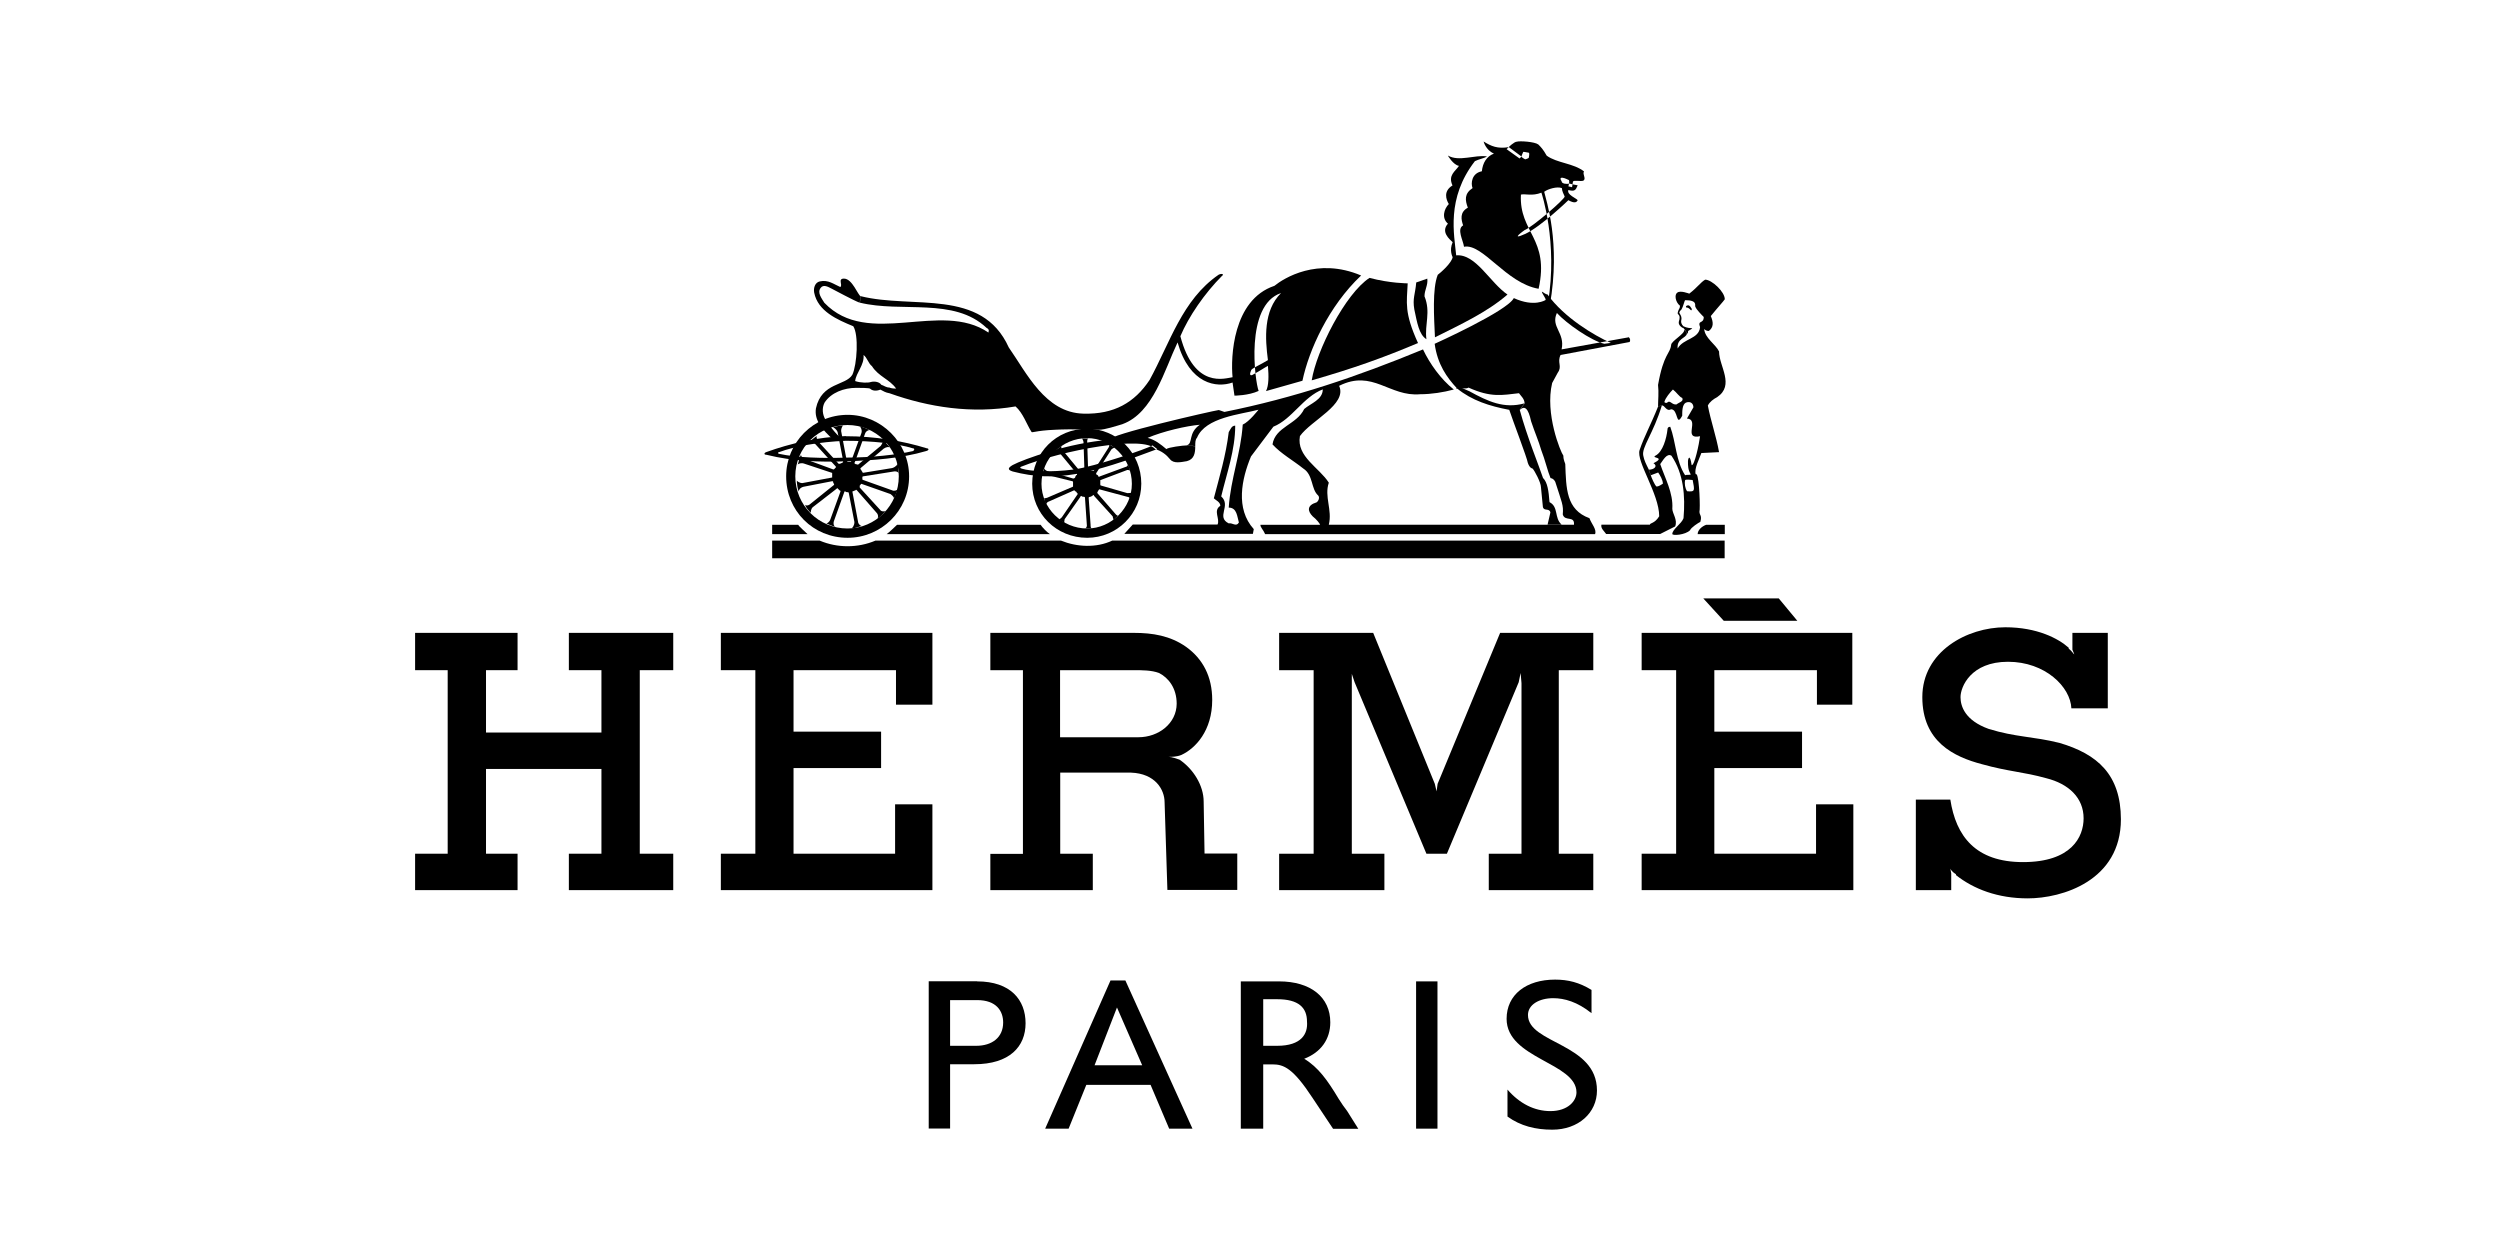
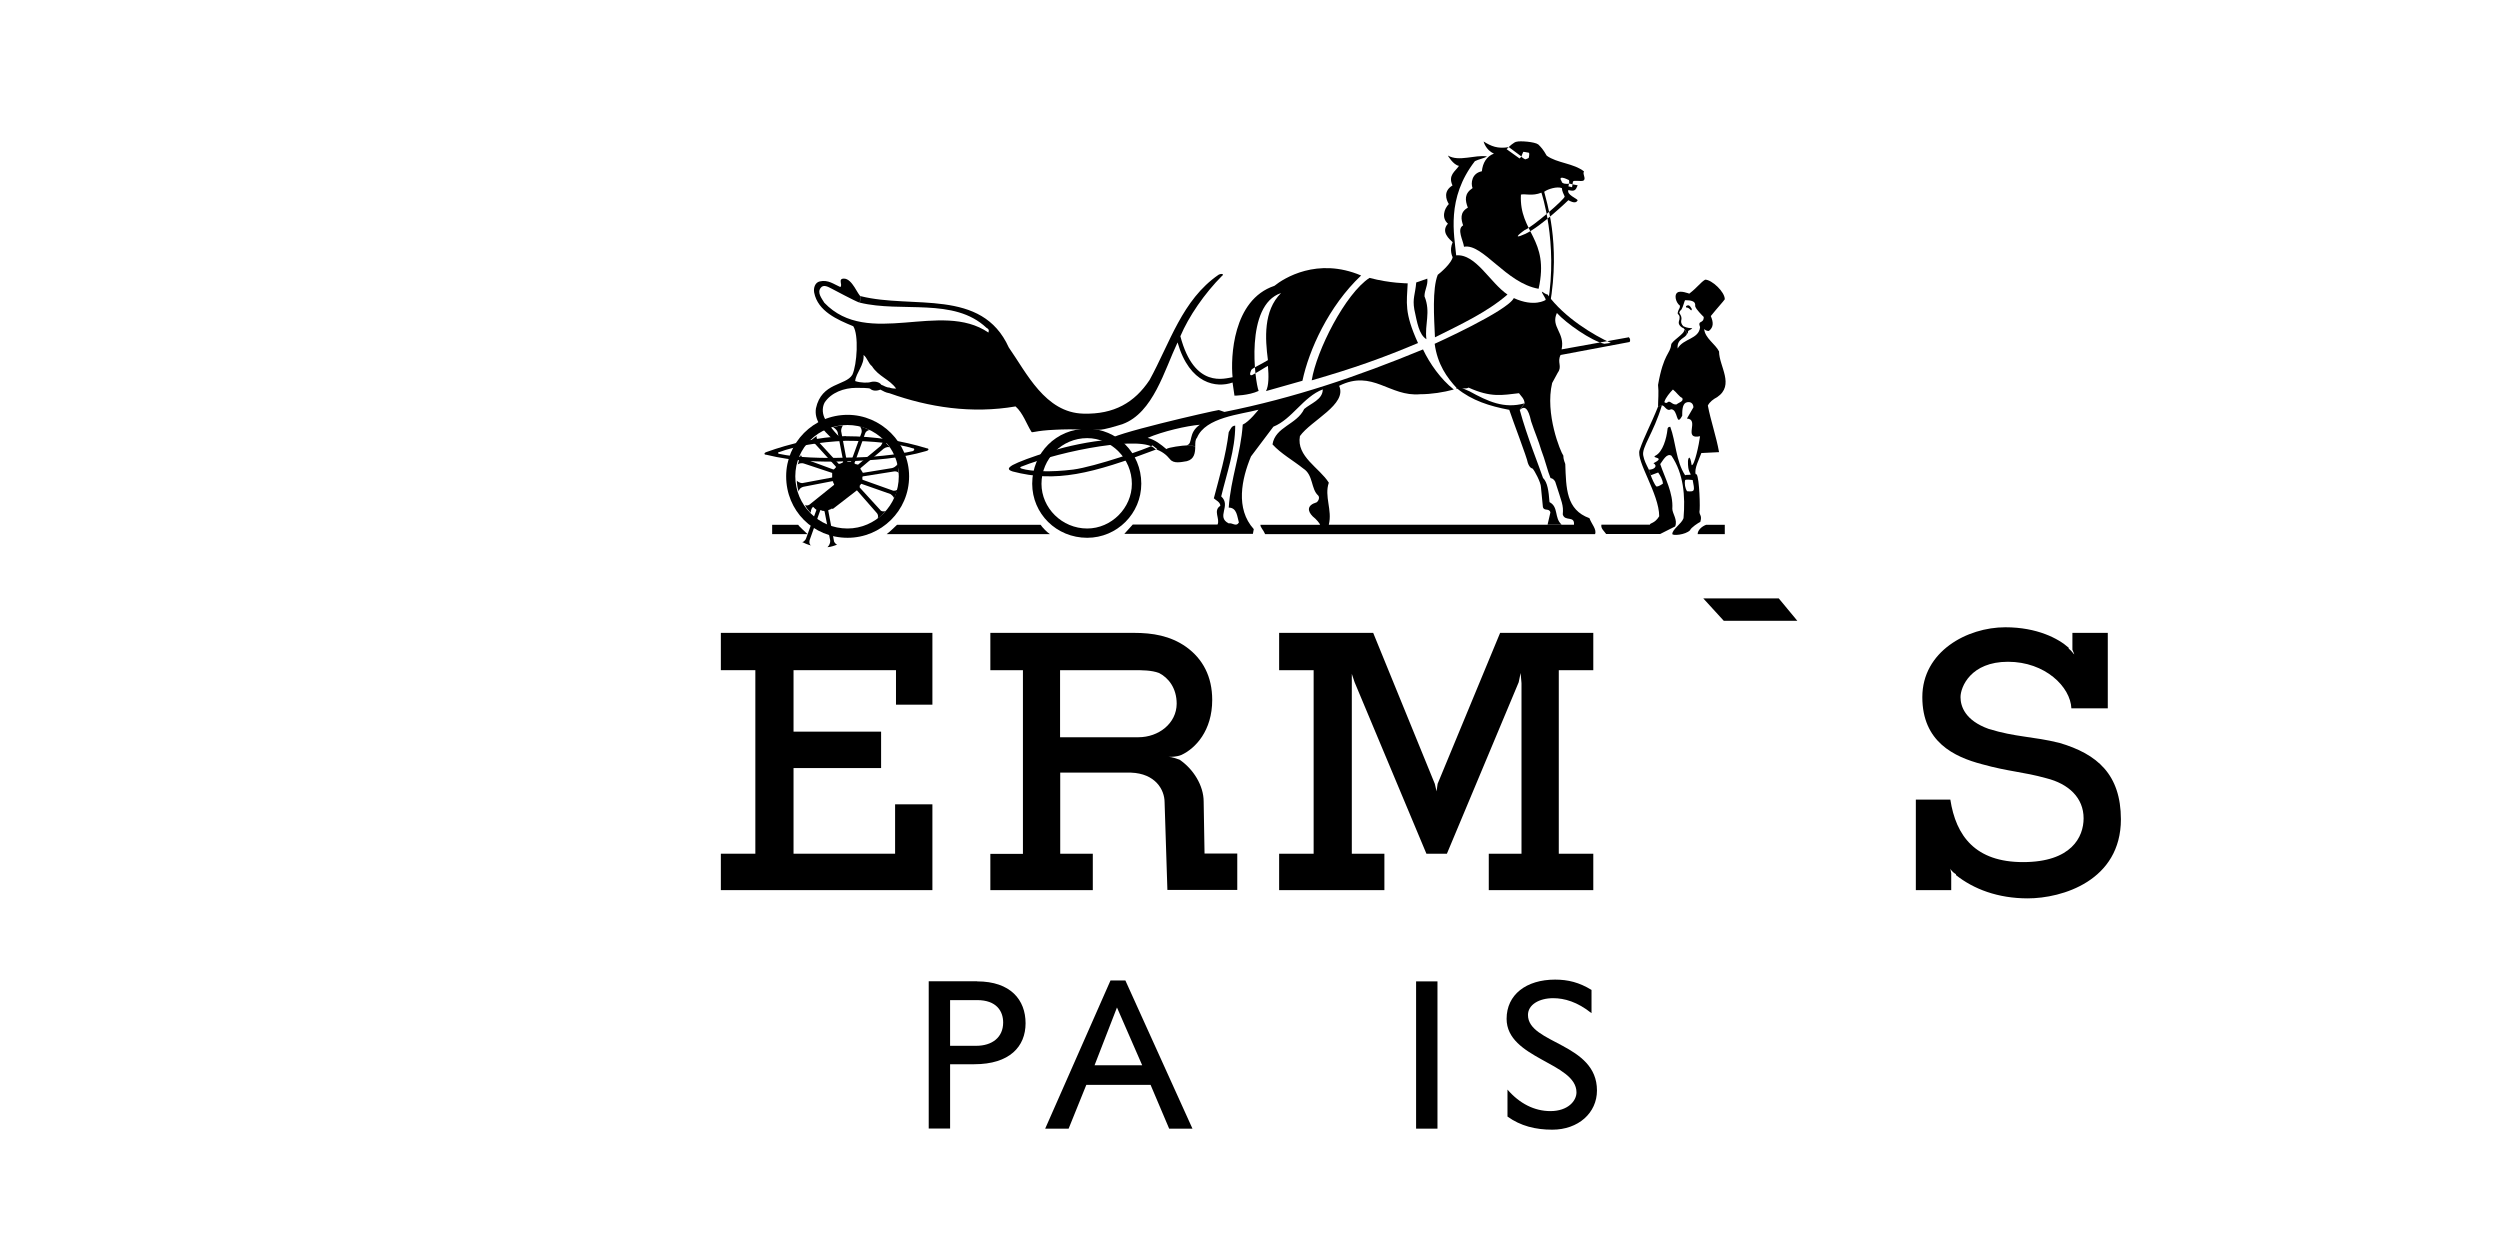
<svg xmlns="http://www.w3.org/2000/svg" id="Hermes" viewBox="0 0 300.637 150">
  <defs>
    <style>
      .cls-1 {
        fill-rule: evenodd;
      }
    </style>
  </defs>
-   <polygon class="cls-1" points="49.918 76.106 62.239 76.106 62.239 80.592 58.445 80.592 58.445 88.091 72.326 88.091 72.326 80.592 68.408 80.592 68.408 76.106 80.96 76.106 80.96 80.592 76.935 80.592 76.935 102.663 80.96 102.663 80.96 107.042 68.408 107.042 68.408 102.663 72.326 102.663 72.326 92.47 58.445 92.47 58.445 102.663 62.239 102.663 62.239 107.042 49.918 107.042 49.918 102.663 53.836 102.663 53.836 80.592 49.918 80.592 49.918 76.106" />
-   <polygon class="cls-1" points="197.416 76.106 222.749 76.106 222.749 84.74 218.494 84.74 218.494 80.592 206.156 80.592 206.156 87.984 216.704 87.984 216.704 92.363 206.156 92.363 206.156 102.663 218.388 102.663 218.388 96.724 222.873 96.724 222.873 107.042 197.416 107.042 197.416 102.663 201.564 102.663 201.564 80.592 197.416 80.592 197.416 76.106" />
  <polygon class="cls-1" points="86.686 76.106 112.126 76.106 112.126 84.74 107.747 84.74 107.747 80.592 95.426 80.592 95.426 87.984 105.956 87.984 105.956 92.363 95.426 92.363 95.426 102.663 107.64 102.663 107.64 96.724 112.126 96.724 112.126 107.042 86.686 107.042 86.686 102.663 90.834 102.663 90.834 80.592 86.686 80.592 86.686 76.106" />
  <polygon class="cls-1" points="204.826 71.958 213.903 71.958 216.136 74.653 207.29 74.653 204.826 71.958" />
  <path class="cls-1" d="m247.639,89.332c-3.138-.78-5.265-.674-8.509-1.684-2.801-1.011-3.368-2.695-3.368-3.812,0-1.241,1.241-4.255,5.708-4.255,4.485,0,7.517,3.032,7.623,5.602h4.379v-9.077h-4.255v2.021l.23.567v.106-.124c-.106,0-.23-.337-.674-.674v-.106c-1.241-1.117-3.812-2.464-7.623-2.464-4.592,0-9.981,2.907-9.981,8.403,0,5.372,3.812,7.18,7.18,8.066,3.244.904,4.928.904,7.729,1.684,2.695.674,4.485,2.358,4.485,4.822,0,2.234-1.454,5.265-7.286,5.265-5.726,0-8.066-3.138-8.74-7.517h-4.148v10.885h4.255v-2.021l-.106-.567s.106.337.674.674v.106c2.127,1.684,5.035,2.801,8.634,2.801,4.148,0,11.204-2.127,11.204-9.52-.018-5.372-2.819-7.836-7.41-9.183" />
  <polygon class="cls-1" points="187.452 102.663 187.452 80.592 191.601 80.592 191.601 76.106 180.397 76.106 172.88 94.26 172.756 95.164 172.543 94.26 165.133 76.106 153.822 76.106 153.822 80.592 157.971 80.592 157.971 102.663 153.822 102.663 153.822 107.042 166.48 107.042 166.48 102.663 162.562 102.663 162.562 82.382 162.562 81.035 162.899 82.045 171.533 102.663 173.997 102.663 182.63 82.045 182.861 80.929 182.967 82.152 182.967 102.663 179.032 102.663 179.032 107.042 191.601 107.042 191.601 102.663 187.452 102.663" />
  <path class="cls-1" d="m97.11,64.229h-4.255v-1.117h3.138c.106.213.78.78,1.117,1.117" />
  <path class="cls-1" d="m204.152,64.229c0-.443.443-.904,1.011-1.117h2.251v1.117h-3.262Z" />
-   <path class="cls-1" d="m133.754,65.009c-1.915.904-4.255.78-6.169,0h-22.302c-2.127.904-4.592.904-6.719,0h-5.708v2.127h114.541v-2.127h-73.643Z" />
  <path class="cls-1" d="m106.63,64.229c.337-.23,1.117-1.011,1.241-1.117h17.267c.23.337.78.904,1.117,1.117h-19.625Z" />
  <path class="cls-1" d="m130.74,63.555c2.907,0,5.372-2.464,5.372-5.372,0-3.032-2.464-5.496-5.372-5.496-3.032,0-5.496,2.464-5.496,5.496,0,2.907,2.464,5.372,5.496,5.372v1.117c-3.705,0-6.613-2.907-6.613-6.506,0-3.705,2.907-6.613,6.613-6.613,3.581,0,6.506,2.907,6.506,6.613,0,3.581-2.907,6.506-6.506,6.506v-1.117Z" />
  <path class="cls-1" d="m109.325,57.279c0-4.042-3.368-7.393-7.393-7.393-4.148,0-7.393,3.368-7.393,7.393,0,4.148,3.244,7.393,7.393,7.393,4.024,0,7.393-3.244,7.393-7.393h-1.241c0,3.475-2.801,6.276-6.169,6.276-3.475,0-6.276-2.801-6.276-6.276,0-3.475,2.801-6.169,6.276-6.169,3.368,0,6.169,2.695,6.169,6.169h1.241v-0Z" />
-   <path class="cls-1" d="m134.197,61.871l-2.234-2.571v-.124c.106-.106.106-.23.23-.337l3.368.904c.106,0,.337.106.337.23,0-.106.106-.567.23-.78-.106.106-.337.106-.567.106l-3.138-.904c-.106,0-.106-.106-.106-.106v-.55l3.244-1.223s.337,0,.337.106c0-.106-.23-.674-.23-.78,0,.106-.23.337-.337.337l.23-.106-3.368,1.241c0,.106,0,0-.106,0,0-.106-.106-.23-.23-.23,0-.106-.106-.23,0-.23l1.791-2.801c.106-.106.337-.23.443-.23-.106,0-.567-.337-.78-.443.106,0,.106.337,0,.443l-1.791,2.801h-.23s-.23-.106-.337-.106c0,0-.106,0-.106-.106l-.106-3.244c0-.23,0-.443.23-.443h-.904c.106,0,.23.337.23.443l.106,3.244c0,.106-.106.106-.106.106,0,0-.23.106-.337.23,0,0-.106,0-.106-.106l-2.127-2.571c-.106-.106-.106-.337-.106-.443-.106.106-.567.443-.674.567.106,0,.337.106.443.23l2.127,2.571v.106c-.106,0-.23.23-.23.337,0,0-.106.106-.23.106l-3.138-.904c-.23-.106-.337-.23-.337-.337,0,.106-.23.674-.23.78,0,0,.337-.106.443,0l3.138.78c.106,0,.106.106.106.106v.55l-3.138,1.347c-.106,0-.337.106-.337,0,0,.106.106.567.23.78,0-.106.23-.337.337-.337l3.032-1.347c.106,0,.106.106.106.106.106,0,.23.106.23.23.106,0,.106.106.106.106l-1.915,2.801c-.106.106-.23.23-.337.23.106.106.567.443.674.443-.106,0,0-.337,0-.443l1.897-2.695c0-.106.106-.106.106-.106.106.106.23.106.337.106q.106,0,.106.106l.23,3.368c0,.106-.106.337-.23.337h.904c-.23,0-.23-.23-.23-.443l-.23-3.244c0-.106.106-.106.106-.106.106,0,.337-.106.443-.23,0,0,.106,0,.106.106l2.234,2.464c0,.106.106.337.106.443.106-.106.443-.443.567-.567-.053.124-.284-.106-.284-.106" />
  <path class="cls-1" d="m101.702,53.007c3.138,0,6.276.337,8.066.904.23,0,.23.23,0,.337-1.897.443-5.035.78-7.96.78-2.907.106-6.063,0-8.066-.443-.23,0-.23-.23,0-.23,1.791-.674,4.822-1.223,7.96-1.347v-.567c-3.368.106-6.719.904-9.52,1.915-.337.106-.337.337,0,.337,3.138.78,6.382.904,9.644.78,3.138-.106,6.506-.337,9.52-1.223.443-.106.337-.337.106-.337-2.907-.904-6.276-1.454-9.75-1.454v.55Z" />
  <path class="cls-1" d="m134.995,51.003c-.78.23-2.127.674-2.801.674-.567,0-3.368-.106-5.265,0-2.571.106-2.801.443-2.907.23-.567-.904-1.011-2.251-1.897-3.032-5.265.904-10.424.106-15.14-1.578v-.674c.337.106.567.106.78.106-.78-1.117-2.127-1.454-2.907-2.695-.443-.337-.567-1.011-1.011-1.347.106,1.223-.904,2.127-1.011,3.138.674.23,1.578.23,1.915.106.443-.106,1.011,0,1.223.337.337.106.567.337,1.011.337v.691c-.567-.106-.674-.23-1.117-.443-.567.23-1.011.106-1.223-.106-.106-.106-1.241-.106-1.684-.106-1.454,0-3.032.567-3.812,1.791-.337.674-.23,1.454.106,2.021.23.337,1.241,1.791,1.897,2.234l-.904.23c-1.347-1.241-2.358-2.358-2.127-3.812.674-3.138,3.581-2.695,4.379-4.042.567-1.223.78-4.822.106-5.833-1.897-.78-4.255-1.791-4.698-4.042-.106-.567.106-1.223.674-1.347,1.011-.23,1.684.337,2.464.674.337-.23-.337-1.011.443-1.011,1.011,0,1.684,2.021,2.021,2.127l-.106.78c-.674-.23-3.138-1.578-3.368-1.684-.443-.23-1.011-.567-1.347-.106-.443.567.106,1.241.443,1.791,5.265,5.496,14.005-.337,19.731,3.581.106-.337,0-.443-.23-.567-3.918-3.705-10.194-1.791-15.246-3.032l.106-.78c6.276,1.578,14.573-1.011,17.817,6.169,2.127,3.032,4.379,7.854,8.97,7.96,3.705.106,6.169-1.347,7.96-4.042,2.464-4.485,3.918-9.644,8.297-12.658.443-.23.674,0,.443.106-2.127,2.127-4.042,4.928-5.035,7.286,1.684,6.382,5.372,5.053,6.276,4.928-.23-2.358,0-9.307,5.035-10.991,1.117-.904,5.159-3.475,10.424-1.241-3.918,3.705-6.276,8.97-7.056,12.658l-4.379,1.241c.337-.674.337-1.791.23-3.032-.443.23-.904.567-1.915,1.117-.443.106-.106-.567-.106-.567,0-.23,1.117-.674,2.021-1.241-.337-2.571-.567-5.939,1.578-8.066-4.379,1.454-3.138,10.655-2.695,11.771-1.223.567-2.907.567-2.907.567l-.23-1.578c-1.915.674-5.159.23-6.613-4.822-1.578,3.315-2.925,8.474-6.613,9.821" />
  <path class="cls-1" d="m203.354,37.317c-.23-.23-.337-.337-.567-.337-.106-.106,0-.23.106-.23.106-.106.337,0,.443.23.142.124.142.337.018.337" />
-   <path class="cls-1" d="m103.049,58.963l2.358,2.695c.23.23.23.567.106.674.337-.106.78-.674,1.011-.904-.106.106-.567.106-.674-.106l-2.464-2.695v-.23l.106-.106c0-.106.106-.106.106-.106l3.475,1.223c.337.23.443.443.443.567.106-.23.337-.904.443-1.117-.106.106-.443.23-.674.106l-3.475-1.241q-.106,0-.106-.106v-.23c0-.106.106-.106.106-.106l3.581-.567c.443-.106.674.106.674.23,0-.23-.106-1.011-.106-1.223,0,.106-.23.443-.674.567l-3.475.567c-.106,0-.106-.106-.106-.106-.106-.106-.106-.23-.23-.337v-.106l2.801-2.358c.337-.23.674-.23.78-.106-.23-.23-.674-.78-.904-1.011.106.106,0,.443-.23.78l-2.695,2.234q-.106.106-.106,0c-.106,0-.23,0-.337-.106,0,0-.106-.106,0-.106l1.241-3.475c.106-.337.443-.443.567-.443-.23-.106-1.011-.443-1.223-.443.106,0,.337.443.23.78l-1.223,3.368c0,.106-.106.106-.106.106h-.337l-.106-.106-.674-3.581c0-.443.23-.674.23-.674-.23,0-.904.106-1.223.23.106,0,.443.23.567.567l.674,3.475q0,.106-.106.23c-.106,0-.23.106-.337.106h-.106l-2.464-2.695c-.23-.337-.23-.674-.106-.674-.23.106-.78.567-.904.78.106,0,.443,0,.674.23l2.464,2.695v.106q-.106.106-.23.23h-.106l-3.368-1.241c-.337-.106-.567-.443-.443-.567-.23.337-.337,1.011-.443,1.223.106-.106.443-.23.78-.106l3.368,1.117v.55l-3.581.674c-.337,0-.674-.23-.674-.337,0,.337.106,1.117.23,1.347,0-.106.106-.443.567-.567l3.475-.674s.106,0,.106.106,0,.106.106.23v.106l-2.801,2.251c-.337.337-.674.23-.674.106,0,.337.567.904.674,1.011,0-.106,0-.443.23-.674l2.907-2.251q0-.106.106,0l.23.23q.106,0,.106.106l-1.223,3.368c-.106.337-.443.567-.567.443.213.106.904.443,1.223.443-.23,0-.337-.337-.23-.674l1.241-3.475s0-.106.106-.106c.106.106.23.106.337.106,0,0,.106,0,.106.106l.674,3.475c0,.443-.23.674-.337.78.337,0,1.011-.23,1.223-.337-.106.106-.443-.23-.443-.443l-.674-3.581v-.106c.106,0,.23-.106.337-.106q.089-.142.195-.018" />
+   <path class="cls-1" d="m103.049,58.963l2.358,2.695c.23.23.23.567.106.674.337-.106.78-.674,1.011-.904-.106.106-.567.106-.674-.106l-2.464-2.695v-.23l.106-.106c0-.106.106-.106.106-.106l3.475,1.223c.337.23.443.443.443.567.106-.23.337-.904.443-1.117-.106.106-.443.23-.674.106l-3.475-1.241q-.106,0-.106-.106v-.23c0-.106.106-.106.106-.106l3.581-.567c.443-.106.674.106.674.23,0-.23-.106-1.011-.106-1.223,0,.106-.23.443-.674.567l-3.475.567c-.106,0-.106-.106-.106-.106-.106-.106-.106-.23-.23-.337v-.106l2.801-2.358c.337-.23.674-.23.78-.106-.23-.23-.674-.78-.904-1.011.106.106,0,.443-.23.78l-2.695,2.234q-.106.106-.106,0c-.106,0-.23,0-.337-.106,0,0-.106-.106,0-.106l1.241-3.475c.106-.337.443-.443.567-.443-.23-.106-1.011-.443-1.223-.443.106,0,.337.443.23.78l-1.223,3.368c0,.106-.106.106-.106.106h-.337l-.106-.106-.674-3.581c0-.443.23-.674.23-.674-.23,0-.904.106-1.223.23.106,0,.443.23.567.567l.674,3.475q0,.106-.106.23c-.106,0-.23.106-.337.106h-.106l-2.464-2.695c-.23-.337-.23-.674-.106-.674-.23.106-.78.567-.904.78.106,0,.443,0,.674.23l2.464,2.695v.106q-.106.106-.23.23h-.106l-3.368-1.241c-.337-.106-.567-.443-.443-.567-.23.337-.337,1.011-.443,1.223.106-.106.443-.23.78-.106l3.368,1.117v.55l-3.581.674c-.337,0-.674-.23-.674-.337,0,.337.106,1.117.23,1.347,0-.106.106-.443.567-.567l3.475-.674s.106,0,.106.106,0,.106.106.23v.106l-2.801,2.251c-.337.337-.674.23-.674.106,0,.337.567.904.674,1.011,0-.106,0-.443.23-.674q0-.106.106,0l.23.23q.106,0,.106.106l-1.223,3.368c-.106.337-.443.567-.567.443.213.106.904.443,1.223.443-.23,0-.337-.337-.23-.674l1.241-3.475s0-.106.106-.106c.106.106.23.106.337.106,0,0,.106,0,.106.106l.674,3.475c0,.443-.23.674-.337.78.337,0,1.011-.23,1.223-.337-.106.106-.443-.23-.443-.443l-.674-3.581v-.106c.106,0,.23-.106.337-.106q.089-.142.195-.018" />
  <path class="cls-1" d="m201.794,37.778c-.106-.106,0-.23,0-.337.106-.337.23-.337.23-.674-.567-.443-.674-1.347-.337-1.56.337-.337,1.454.106,1.454.106,1.011-.78,1.347-1.347,1.915-1.684.78,0,2.358,1.454,2.358,2.358-.23.337-.78.904-1.684,2.021.337.78.337,1.347-.23,1.791-.106,0-.337,0-.567-.23.106,1.117,1.347,1.791,1.791,2.695,0,1.791,1.915,4.042-.23,5.496-.443.23-.904.567-1.117,1.011.337,1.791,1.011,3.705,1.347,5.602l-2.127.106c-.23.674-.904,1.897-.674,2.571,0,0-.106-.106.106,0,.337.443.443,4.148.337,4.485,0,.443.337.443.106,1.223-.23.106-1.117.674-1.241,1.011-.567.567-2.127.674-2.127.443,0-.567,1.117-1.223,1.347-1.897.23-2.695,0-5.372-1.454-7.517-.567-.337-1.011.567-1.347,1.011.567,1.684,1.578,3.475,1.454,5.372,0,.567.674,1.347.337,2.127l-1.791.904h-6.506c-.23-.337-.674-.674-.567-1.117h5.833c0-.23.567-.106,1.117-1.011,0-2.695-2.801-6.613-2.358-7.96.567-1.684,1.347-3.032,2.234-5.265l.443-.106c-1.011,3.368-2.464,5.053-2.234,6.045.106.567.337,1.011.674,1.684l.23.674c.106.337.443,1.117.674,1.347.337,0,.567-.23.78-.337,0-.443-.337-1.011-.567-1.347l-.904.337-.23-.674c.674,0,1.117-.443.567-.78,1.56-.78-.337-.567.23-.904.904-.443,1.347-2.127,1.454-3.138,0-.23.106-.337.337-.337.674,1.791.674,4.148,1.791,5.833v.567c-.106.443,0,1.011.23,1.347,1.011.106.904-.106.674-1.347-.23,0-.674-.106-.904,0v-.567c.106-.106.567,0,.674-.106-.337-.567-.337-1.011-.337-1.56,0-.337.23-1.011.443.443.337.106.904-2.571,1.011-3.475-2.127.443,0-2.021-1.578-2.127l.78-1.347c0-.443-.337-.78-.904-.567l-.443-.567c-.337-.106-.674-.674-1.117-1.011-.337.337-.904,1.011-1.011,1.454-.106.106.23.23.337.106.337-.337.567.337,1.117.23.23-.23.904-.337.674-.78l.443.567c-.443.23-.443,1.011-.443,1.578-.78,1.454-.443-.78-1.347-.78-.567.337-.78-.567-1.117-.443l-.443.106c0-.78.106-1.684,0-2.588.674-3.812,1.454-3.705,1.578-4.822,0-.443,1.684-1.347,1.56-1.791.106,0,.337.337.337.443-.106.567-1.241.567-1.117,1.791.674-1.223,2.571-1.117,2.695-2.571-.337-.904.443-.337.443-1.223-.23-.23-.904-.904-1.011-1.241-.106-.106.337-.78-1.223-.78-.106.106-.23.78-.443,1.117-.106.106-.337.337-.23.443,0,.106.23.23.23.674-.106.443,0,.674.23.904.904.443,1.56,0,.567.567,0,.106,0,.23-.106.337,0-.106-.337-.567-.443-.674-.106,0-.674-.337-.567-.78.142-.461.142-.691-.089-.904" />
  <path class="cls-1" d="m171.639,33.506c.106.78-.337,1.347-.337,2.127.78,1.915,0,3.368.23,5.159-.904-.567-1.117-2.021-1.454-3.581-.23-1.347.106-1.791.23-3.244l1.33-.461Z" />
  <path class="cls-1" d="m169.281,34.073c-.106,2.358-.443,3.475,1.241,7.18-4.255,1.791-7.729,3.032-12.782,4.485.567-3.581,4.042-10.424,6.949-12.321,2.464.656,4.592.656,4.592.656" />
  <path class="cls-1" d="m158.307,60.417c-1.117.337-1.117,1.011-.443,1.684.443.337.886.904.886,1.011h-7.18c0,.337.337.567.567,1.117h39.676c.23-.567-.443-1.241-.674-1.915-2.801-1.011-2.801-3.581-2.907-6.506,0-.106-.23-.443-.23-1.011-.337-.443-2.234-5.053-1.347-8.74l.674-1.241c.567-.78-.106-1.223.337-2.127l8.297-1.56c.106-.106.106-.443-.106-.567,0-.106.106,0,0,0l-8.066,1.454c.443-2.021-1.347-2.695-.567-4.379,1.117,1.241,4.148,3.368,5.708,3.705l.78-.106c-2.021-.904-5.602-3.032-7.623-5.833-.23,0-.443-.23-.674-.337,0,.23.567.904.443,1.011,0,0-1.347.904-3.812-.23-.78,1.56-9.52,5.496-9.52,5.496.337,2.464,1.454,4.042,2.695,5.372.106.23-.337-.23,0,0,1.791,1.454,3.918,2.127,6.276,2.571.443,1.347,2.127,5.726,2.234,6.382.23.674.567.674.567.674.23.23,1.011,1.684,1.011,2.251l.23,2.358c.106.567.78.106.904.674l-.337,1.454h1.684c-.904-.78-.337-2.127-1.454-2.695-.106-1.347-.23-2.358-.78-2.907-.443-1.347-1.915-4.928-2.801-8.19l.567-.78c-2.464.674-4.379-.23-6.613-1.454-1.684-.78-.674-.106-.106-.443,2.695,1.223,4.042.904,6.063.674.23.337.674.674.674,1.241l-.567.78c.567-.567,1.011-.23,1.347,1.347.443,1.347.904,2.358,1.223,3.475.443,1.117.78,2.571,1.117,3.368,0,0,.337,0,.567.443.78,2.464,1.011,2.801.904,3.918.23.904,1.454.106,1.347,1.241h-29.482c.443-1.791-.567-3.368,0-5.053-1.117-1.791-3.918-3.138-3.475-5.602,1.347-1.897,5.726-3.812,4.716-6.045,4.042-2.021,6.045,1.347,9.75,1.011,1.347,0,2.801-.23,4.042-.567-1.578-1.241-2.907-3.138-3.705-4.822-7.854,3.244-15.477,5.833-23.88,7.517l-.674-.23c-.78.106-13.562,3.032-13.119,3.581-4.822.337-10.424,2.358-11.665,3.032-.567.337-.674.567,0,.78,5.159,1.347,9.414.337,17.374-2.695l-.567-.443c-.461.337-6.949,2.571-9.538,2.907-2.695.337-5.035.23-6.169-.106q-.337-.106-.106-.23c5.053-2.021,14.803-3.812,16.133-2.127.78.23,1.347.674,1.791,1.223.443.567,1.347.337,2.021.23.904-.23,1.011-1.011,1.011-1.791l-1.011-.106c-.443,0-2.251.23-2.464.443-.674-.567-1.347-1.117-2.251-1.347,1.791-.78,4.716-1.454,6.276-1.578-1.454,1.011-.78,2.251-1.56,2.464l1.011.106c0-.443,0-.78.213-1.011,1.011-2.464,5.265-2.801,7.393-3.368,0,0-1.117,1.454-1.897,1.791-.23,3.475-1.454,6.506-1.684,9.981,1.011,0,1.011,1.117,1.223,1.791-.337.567-.78,0-1.223.106-1.56-.78.337-2.127-.904-3.244.674-2.801,1.684-5.602,1.684-8.509-.443,0-.567.443-.78.78-.337,2.801-1.117,5.372-1.791,7.96.23.23.78.443.78.904-.904.567,0,1.578-.337,2.251h-10.194l-1.011,1.117h15.459l.106-.567c-2.234-2.464-1.454-6.045-.337-8.74l2.695-3.581c2.251-.904,3.581-3.581,5.939-4.485,0,1.241-1.454,1.684-2.234,2.358-.904,1.897-3.475,2.127-3.812,4.255,1.011,1.117,2.464,1.915,3.705,2.907,1.223.78.904,2.464,1.791,3.244.23.266-0.0.709-.213.833" />
  <path class="cls-1" d="m175.45,19.944c-.443.674-1.347,1.117-.78,2.358-1.117.674-.78,1.684-.443,2.234-.567.567-.904,1.684-.106,2.358-.904,1.011.23,1.897.567,2.234-.443,1.011,0,1.791,0,1.791-.106.674-1.347,1.791-1.791,2.127-.674,1.684-.443,5.159-.337,7.517,3.12-1.56,6.258-3.014,8.722-5.141-2.127-1.454-3.812-4.928-6.169-4.716-.23-2.464-1.223-6.843,2.251-11.328.443-.23,1.117-.337,1.454-.567-1.454-.23-3.368.674-4.698-.106-.018.018.656,1.135,1.33,1.241" />
  <path class="cls-1" d="m182.967,18.827c0,.106.443.337.443.337,0,0,.443-.106.443-.23,0-.106.106-.443,0-.567-.106,0-.443-.106-.674-.106,0,.018-.213.461-.213.567l-.23.23-1.56-1.117.23-.23s.674-.674,1.011-.674c.337-.106,2.127,0,2.571.337.337.337.567.567,1.011,1.347,1.241.904,3.244.904,4.485,1.897-.23.337.337.904-.106,1.117-.337.106-1.117-.106-1.223.106l-.106.674-.443-.106s.23-.78,0-.78c-.23-.106-.674-.337-.904-.23-.106.106,0,.23.106.443,0,.23.567.337.904.23l.443.106.567.106c-.23.567-.337.78-1.117.567-.23.567,1.011,1.011,1.117,1.223-.106.23-.337.443-1.117,0,0,0-3.244,3.138-5.159,4.042-2.021.904-.106-.443-.106-.443.904-.337,4.822-3.705,4.822-4.042-.106-.23-.337-.674-.337-1.011-.567-.23-1.684.106-2.127.443.213,1.011,2.021,6.063.674,13.668l-.23-.23c1.241-7.393-.78-13.332-.78-13.332-1.117.443-1.915.106-2.464.23-.23,4.592,3.475,5.265,2.127,11.328-3.918-.674-6.719-5.496-8.97-5.053-.106-.78-.904-2.127-.106-2.571-.23-.674-.443-1.578.567-2.127-.337-.904-.443-1.684.567-2.358-.23-.567-.106-1.791,1.117-2.021.106-1.011.567-1.791,1.454-2.127-1.011-.443-1.241-1.454-1.241-1.454.904.567,1.684.904,3.032.674l1.525,1.135Z" />
  <path class="cls-1" d="m144.852,102.663l-.106-6.276c0-1.915-1.241-3.918-2.907-5.035-.337-.106-.904-.337-1.347-.337.443,0,1.011,0,1.578-.23,1.684-.78,3.705-2.907,3.705-6.613,0-2.801-1.117-4.928-3.138-6.382-1.915-1.347-4.042-1.684-6.276-1.684h-17.267v4.485h3.918v22.089h-3.918v4.361h12.321v-4.379h-3.918v-9.75h8.509c2.907.106,4.042,2.021,4.042,3.581l.337,10.53h8.403v-4.379h-3.936v.018Zm-7.96-14.005h-9.414v-8.066h8.864c1.011,0,2.127,0,3.032.337,1.117.567,2.127,1.791,2.127,3.705-.018,2.34-2.145,4.024-4.609,4.024" />
  <path class="cls-1" d="m117.497,118.016c4.042,0,5.833,2.234,5.833,5.035,0,2.801-1.915,4.928-6.169,4.928h-2.907v7.729h-2.571v-17.71h5.815v.018Zm-3.244,7.747h3.138c1.915,0,3.244-1.011,3.244-2.801,0-1.347-.78-2.695-3.138-2.695h-3.244v5.496Z" />
  <path class="cls-1" d="m143.398,135.726h-2.801l-2.234-5.265h-7.729l-2.127,5.265h-2.819l7.854-17.817h1.791l8.066,17.817Zm-11.771-7.623h5.726l-3.032-6.949-2.695,6.949Z" />
  <rect x="170.292" y="118.016" width="2.571" height="17.71" />
  <path class="cls-1" d="m191.37,121.827c-1.684-1.347-3.244-1.791-4.592-1.791-1.684,0-3.032.78-3.032,2.021,0,3.475,8.297,3.368,8.297,9.077,0,2.695-2.234,4.716-5.372,4.716-2.021,0-3.812-.443-5.389-1.578v-3.244c1.454,1.684,3.244,2.588,5.159,2.588,2.127,0,3.138-1.241,3.138-2.251,0-3.581-8.403-4.042-8.403-8.846,0-2.907,2.358-4.716,5.833-4.716,1.56,0,2.907.337,4.379,1.241v2.783h-.018Z" />
-   <path class="cls-1" d="m161.995,133.599c-.337-.443-.674-.904-1.011-1.454-1.347-2.251-2.464-3.812-4.148-4.822,2.021-.78,3.138-2.358,3.138-4.379,0-3.032-2.358-4.928-6.169-4.928h-4.592v17.71h2.695v-7.729h1.117c1.347,0,2.464.443,4.822,4.042l2.464,3.705h3.032l-1.347-2.145Zm-8.403-7.836h-1.684v-5.602h1.684c2.571,0,3.581,1.011,3.581,2.695.124,1.454-.656,2.907-3.581,2.907" />
</svg>